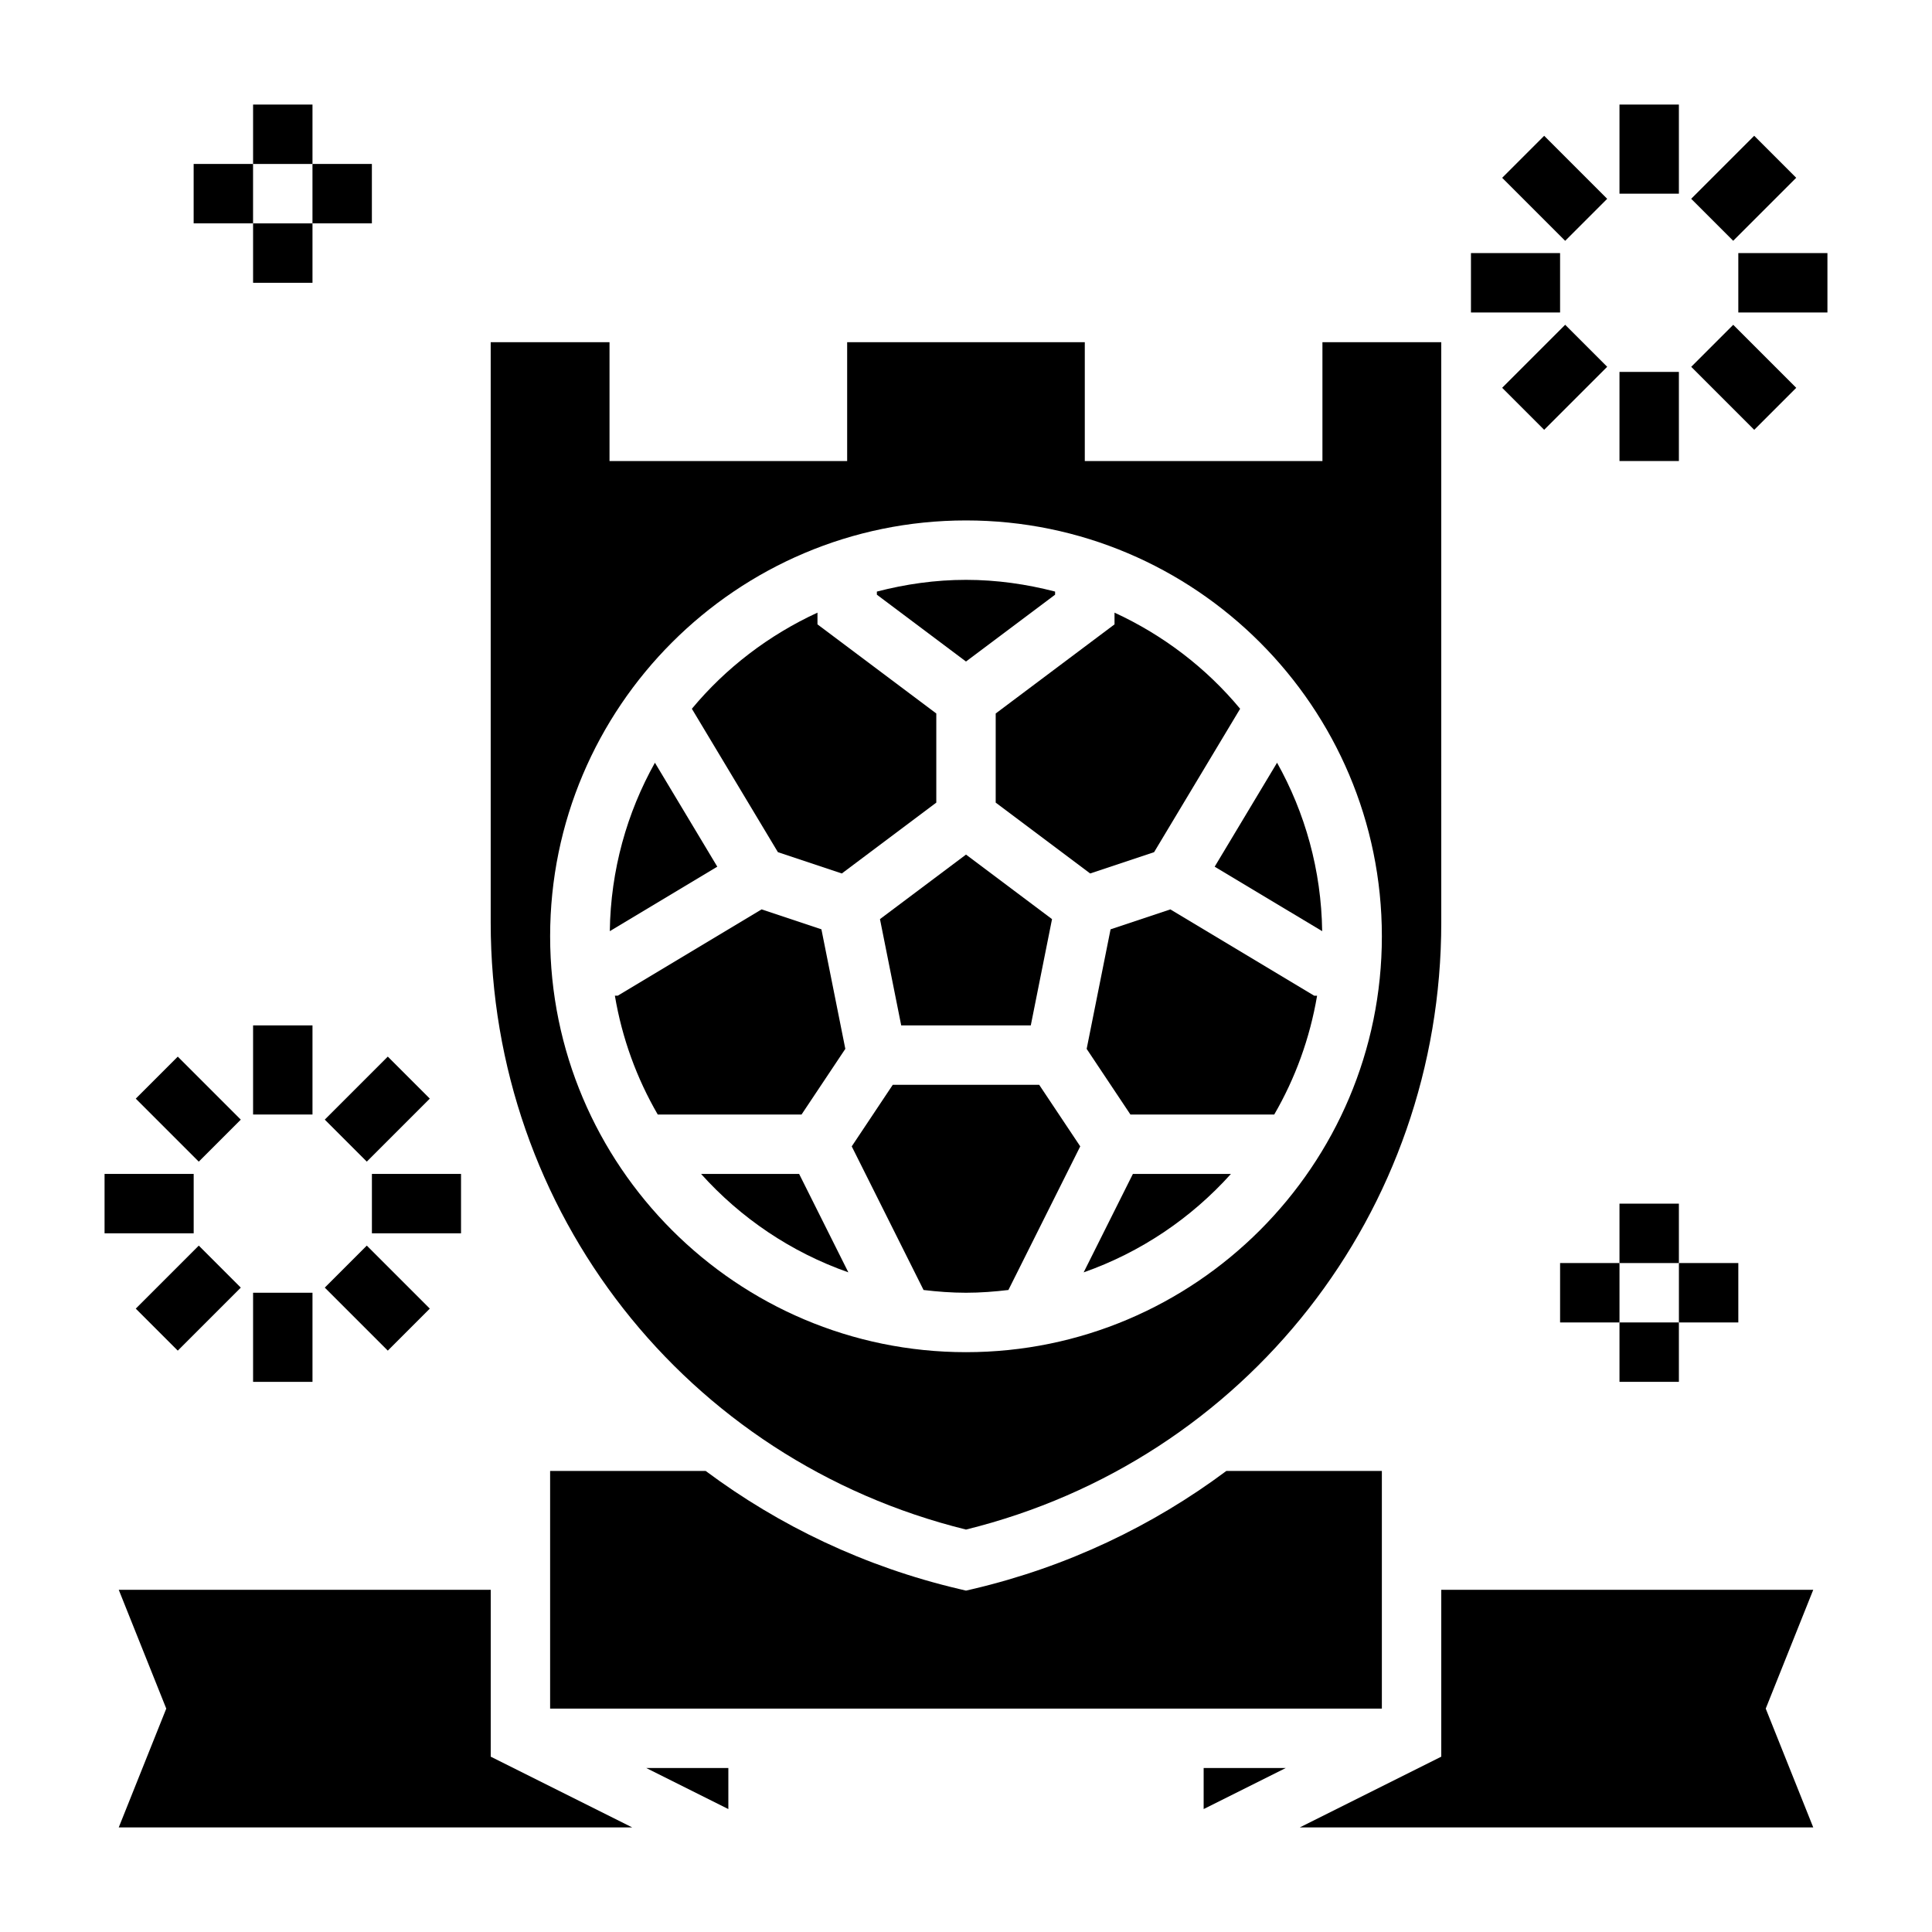
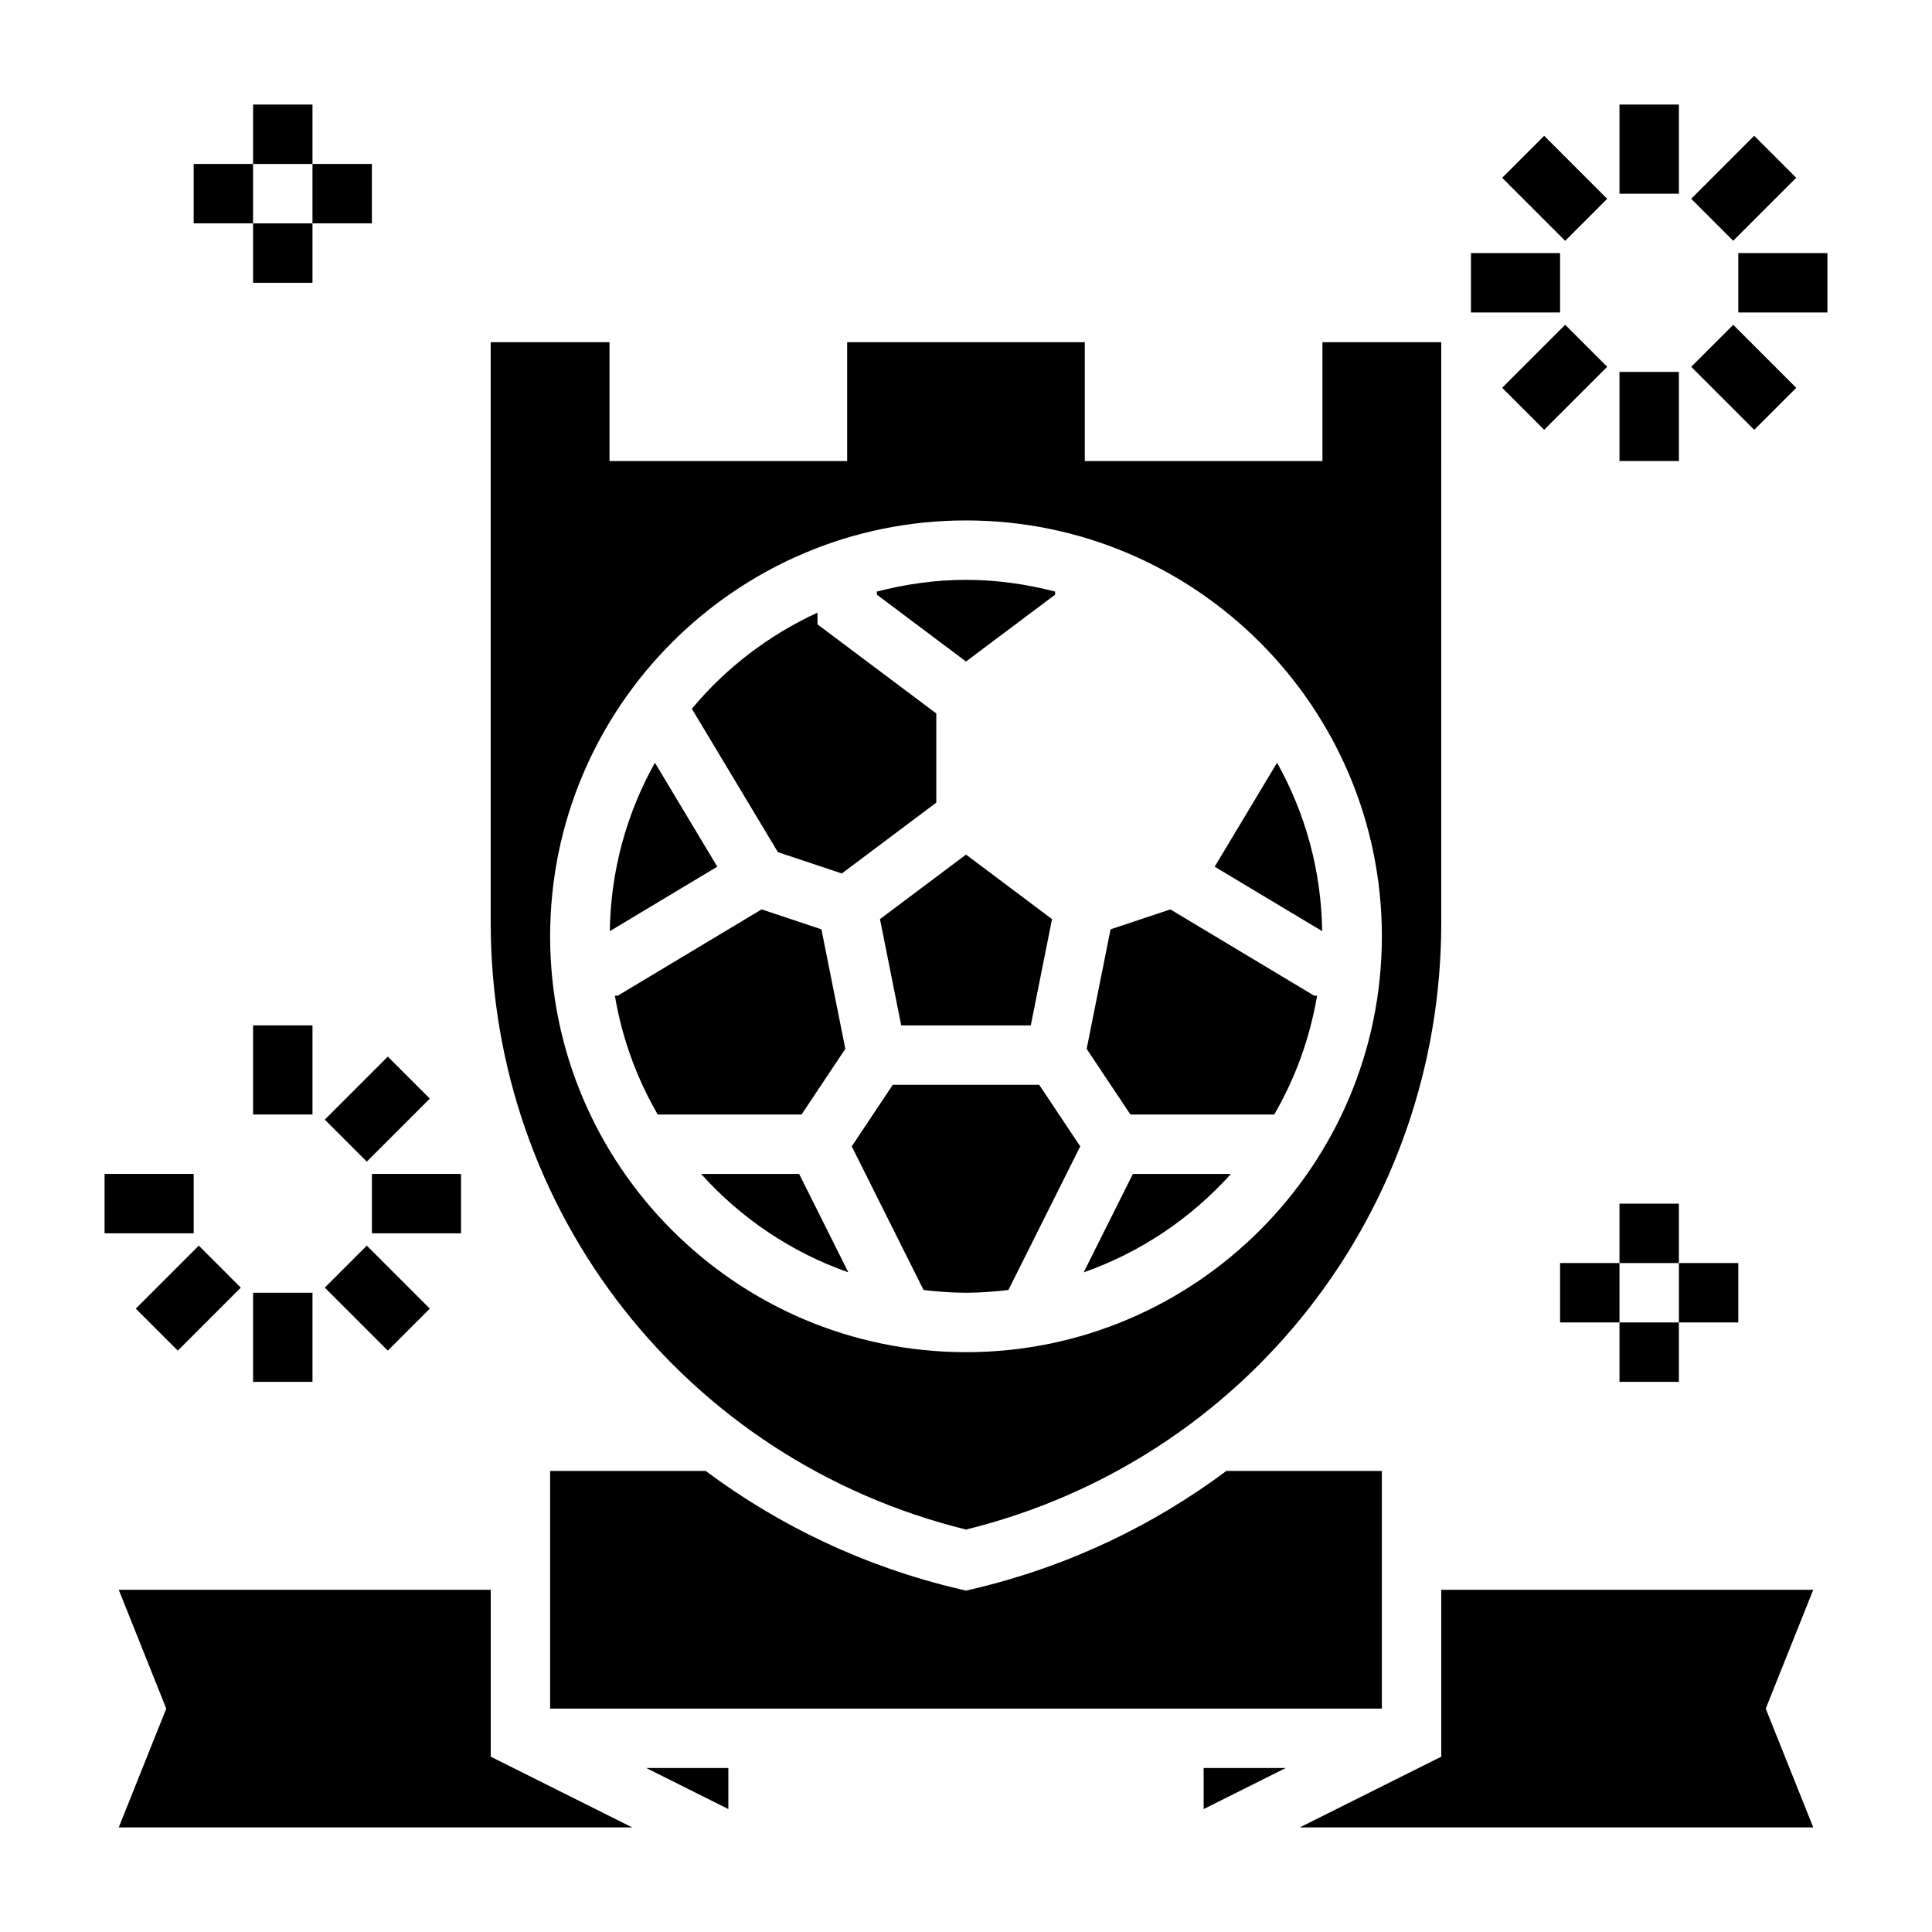
<svg xmlns="http://www.w3.org/2000/svg" fill="#000000" width="800px" height="800px" version="1.1" viewBox="144 144 512 512">
  <g>
-     <path d="m407.87 356.7 25.039 18.781 16.934-5.644 22.805-38.008c-8.988-10.816-20.371-19.523-33.289-25.473v3.109l-31.488 23.617z" />
    <path d="m454.16 385-15.848 5.281-6.336 31.684 11.598 17.398h38.109c5.559-9.574 9.445-20.184 11.359-31.488h-0.762z" />
    <path d="m367.09 375.48 25.039-18.781v-23.617l-31.488-23.617v-3.109c-12.918 5.953-24.301 14.656-33.289 25.473l22.805 38.008z" />
    <path d="m423.61 301.6v-0.828c-7.562-1.957-15.445-3.106-23.613-3.106-8.172 0-16.051 1.148-23.617 3.109v0.824l23.617 17.711z" />
    <path d="m494.39 390.77c-0.227-16.184-4.535-31.395-11.957-44.641l-16.531 27.551z" />
    <path d="m329.79 455.1c10.516 11.715 23.883 20.766 39.031 26.086l-13.047-26.086z" />
    <path d="m380.59 431.49-10.871 16.312 19.035 38.062c3.691 0.438 7.43 0.727 11.242 0.727 3.809 0 7.551-0.293 11.242-0.73l19.035-38.062-10.875-16.309z" />
    <path d="m431.18 481.19c15.145-5.32 28.512-14.375 39.031-26.086h-25.984z" />
    <path d="m525.95 565.31v44.223l-37.5 18.754h136.08l-12.594-31.488 12.594-31.488z" />
    <path d="m417.17 415.74 5.629-28.164-22.797-17.102-22.801 17.102 5.629 28.164z" />
    <path d="m317.56 346.13c-7.422 13.258-11.73 28.457-11.957 44.641l28.488-17.09z" />
    <path d="m401.8 565.11-1.801 0.418-1.801-0.426c-25.008-5.879-47.672-16.734-67.188-31.285l-41.223 0.004v62.977h220.42v-62.977h-41.219c-19.508 14.555-42.176 25.402-67.188 31.289z" />
    <path d="m337.02 623.42v-10.879h-21.758z" />
    <path d="m462.98 623.42 21.758-10.879h-21.758z" />
    <path d="m274.05 565.31h-98.582l12.594 31.488-12.594 31.488h136.08l-37.5-18.754z" />
    <path d="m368.02 421.96-6.336-31.684-15.848-5.281-38.125 22.875h-0.762c1.906 11.305 5.801 21.914 11.359 31.488h38.109z" />
    <path d="m400 549.35c74.258-18.324 125.95-84.215 125.95-160.87l-0.004-153.79h-31.488v31.488h-62.977v-31.488h-62.977v31.488h-62.977v-31.488h-31.488v153.79c0.004 76.648 51.699 142.54 125.96 160.87zm0-267.43c60.773 0 110.21 49.438 110.21 110.21 0 60.773-49.438 110.21-110.21 110.21-60.773 0-110.21-49.438-110.21-110.21-0.004-60.77 49.434-110.21 110.21-110.21z" />
    <path d="m573.18 462.98h15.742v15.742h-15.742z" />
    <path d="m557.44 478.72h15.742v15.742h-15.742z" />
    <path d="m573.18 494.46h15.742v15.742h-15.742z" />
    <path d="m588.93 478.72h15.742v15.742h-15.742z" />
    <path d="m211.07 171.71h15.742v15.742h-15.742z" />
    <path d="m195.32 187.45h15.742v15.742h-15.742z" />
    <path d="m211.07 203.2h15.742v15.742h-15.742z" />
    <path d="m226.81 187.45h15.742v15.742h-15.742z" />
    <path d="m573.18 171.71h15.742v23.617h-15.742z" />
    <path d="m542.09 191.12 11.133-11.133 16.699 16.699-11.133 11.133z" />
    <path d="m533.82 211.07h23.617v15.742h-23.617z" />
    <path d="m542.09 246.77 16.699-16.699 11.133 11.133-16.699 16.699z" />
    <path d="m573.18 242.56h15.742v23.617h-15.742z" />
    <path d="m592.19 241.21 11.133-11.133 16.699 16.699-11.133 11.133z" />
    <path d="m604.67 211.07h23.617v15.742h-23.617z" />
    <path d="m592.18 196.68 16.699-16.699 11.133 11.133-16.699 16.699z" />
    <path d="m211.07 415.74h15.742v23.617h-15.742z" />
-     <path d="m179.98 435.15 11.133-11.133 16.699 16.699-11.133 11.133z" />
    <path d="m171.71 455.1h23.617v15.742h-23.617z" />
    <path d="m179.98 490.8 16.699-16.699 11.133 11.133-16.699 16.699z" />
    <path d="m211.07 486.59h15.742v23.617h-15.742z" />
    <path d="m230.07 485.23 11.133-11.133 16.699 16.699-11.133 11.133z" />
    <path d="m242.56 455.1h23.617v15.742h-23.617z" />
    <path d="m230.07 440.71 16.699-16.699 11.133 11.133-16.699 16.699z" />
  </g>
</svg>